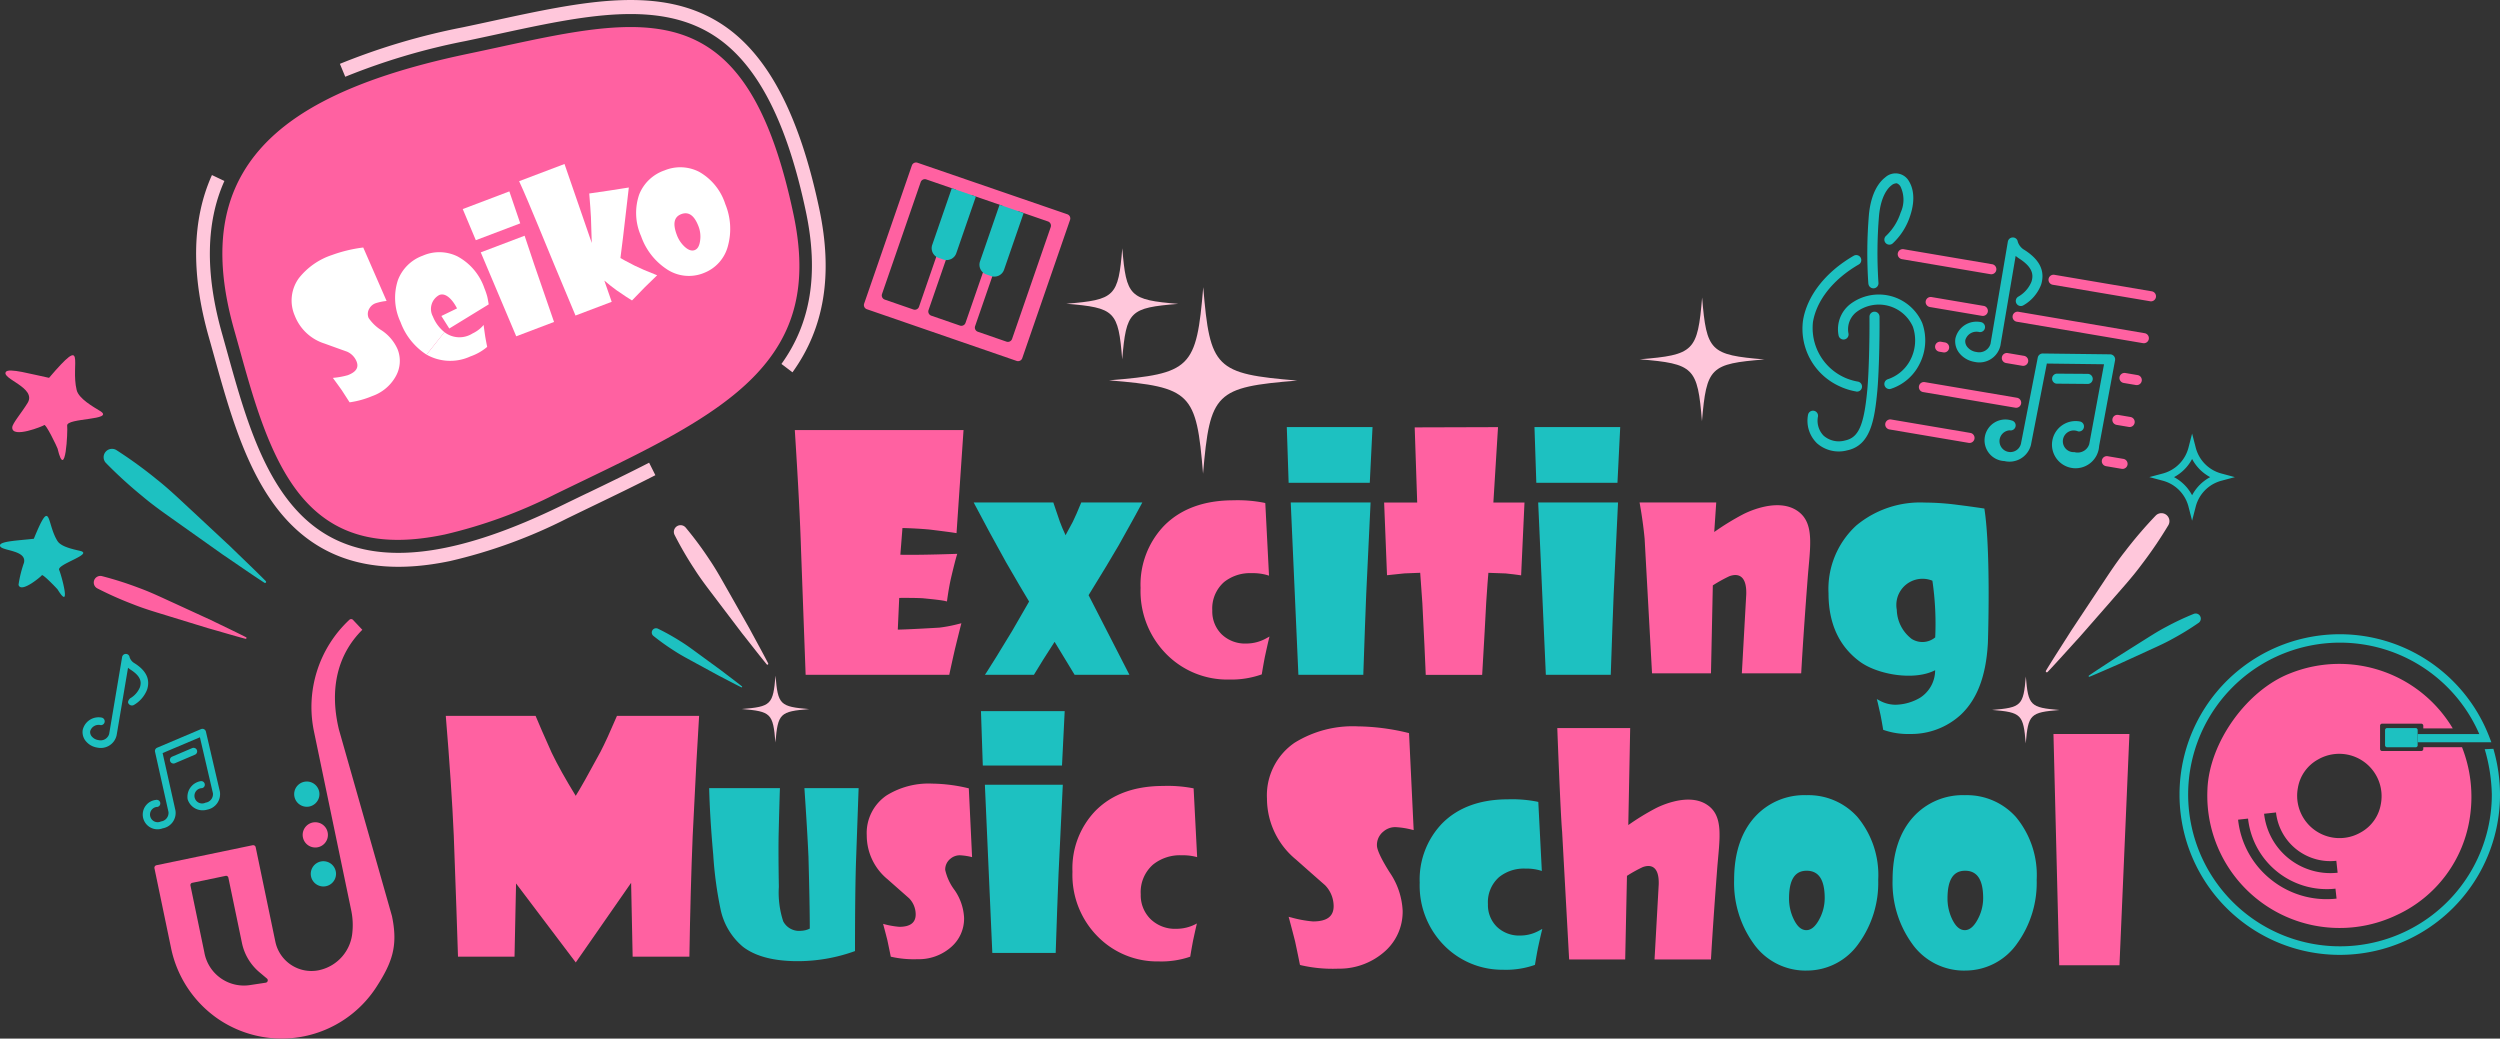
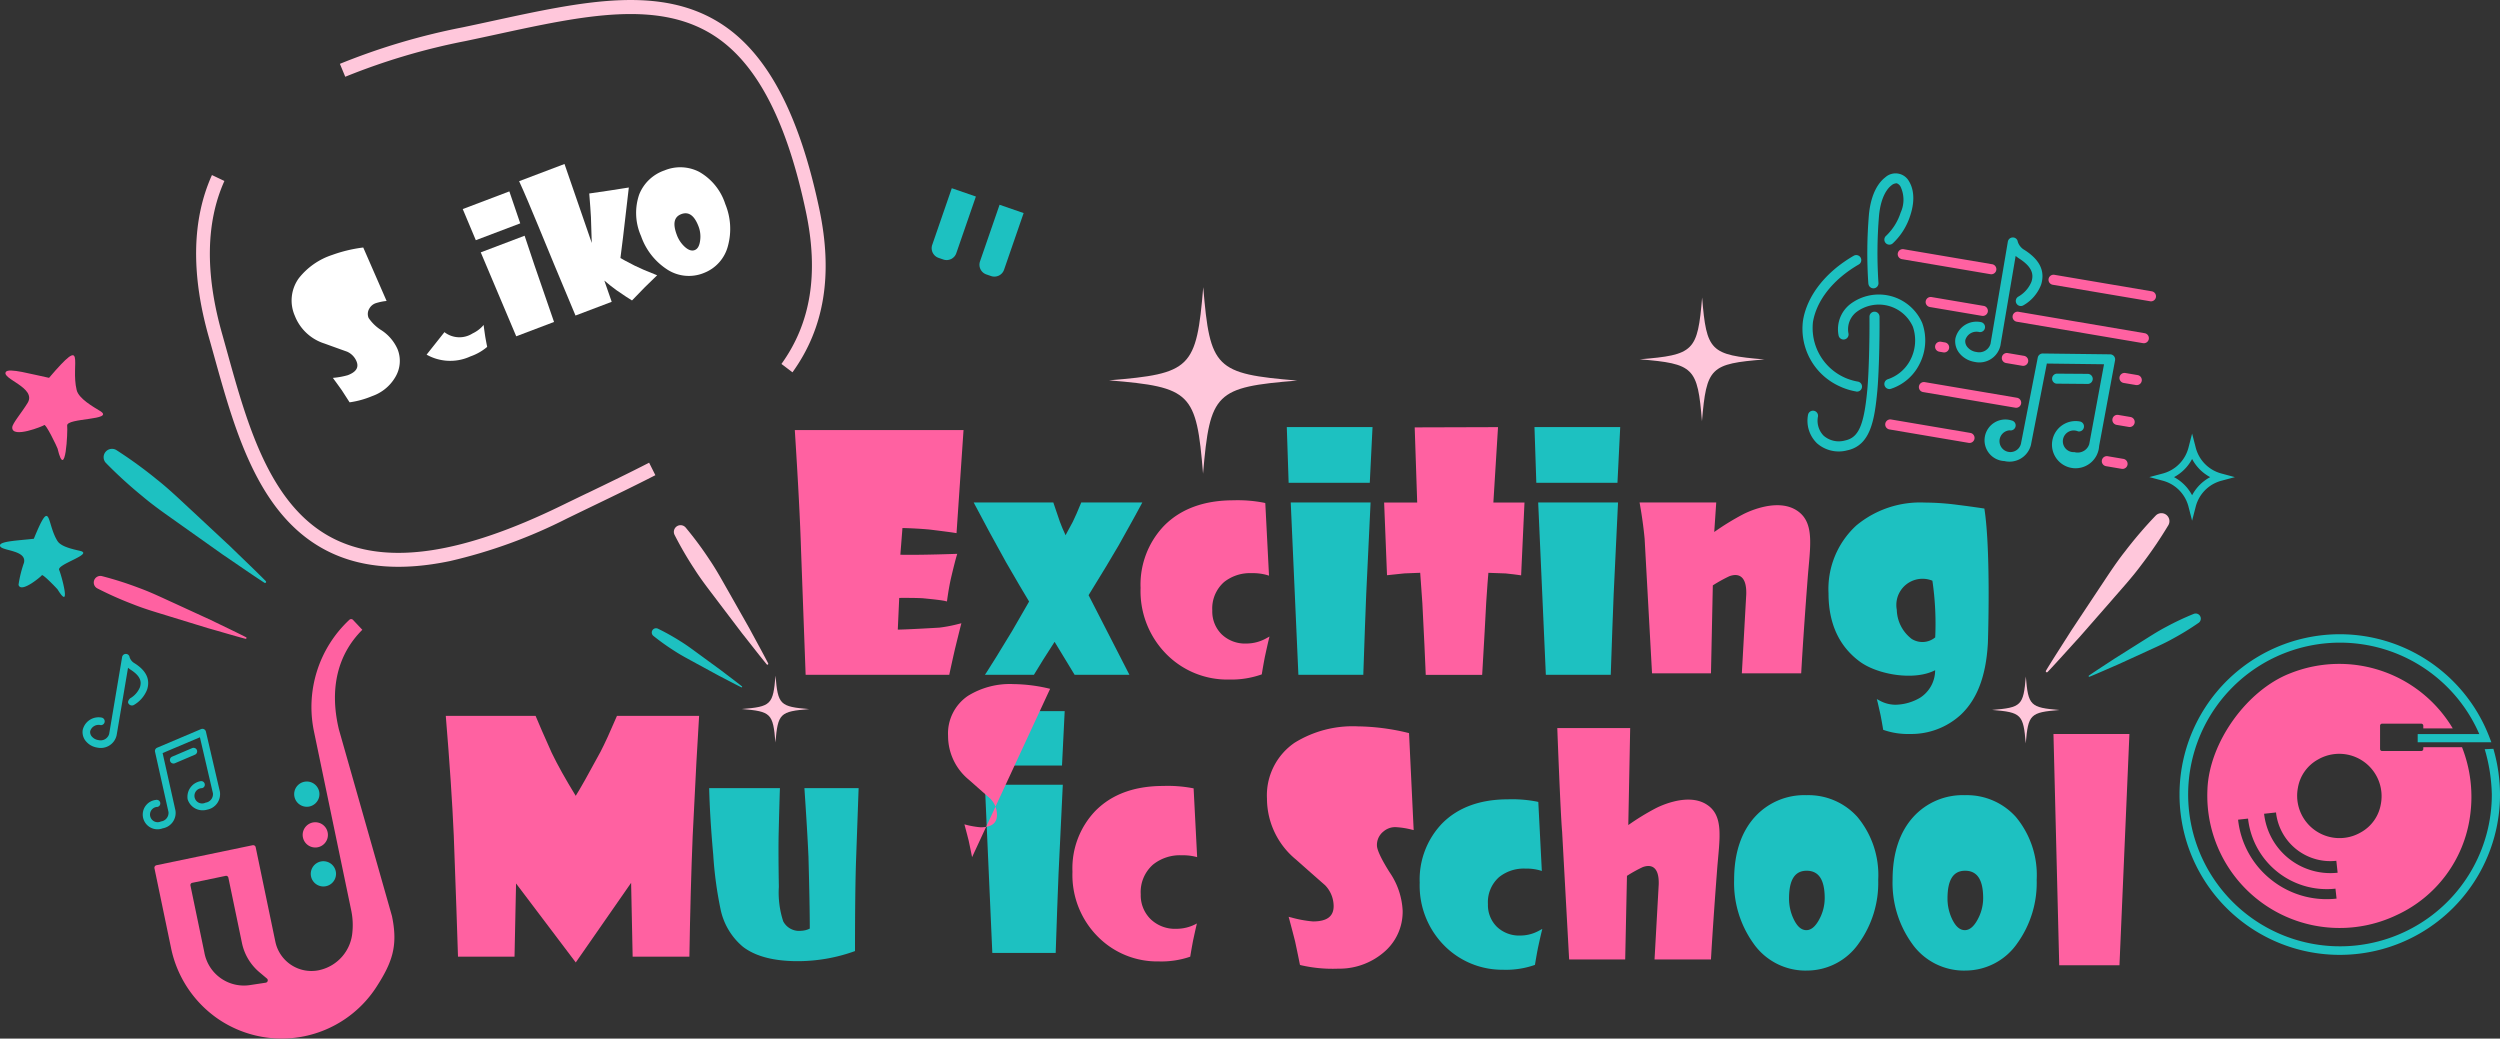
<svg xmlns="http://www.w3.org/2000/svg" id="img_index_logo_exciting_school_music_en" width="326.578" height="135.673" viewBox="0 0 326.578 135.673">
  <rect x="0" y="0" width="326.578" height="135.673" fill="#333333" stroke="none" />
  <defs>
    <clipPath id="clip-path">
      <rect id="長方形_6242" data-name="長方形 6242" width="326.578" height="135.673" fill="none" />
    </clipPath>
    <clipPath id="clip-path-2">
      <rect id="長方形_6241" data-name="長方形 6241" width="326.578" height="135.672" fill="none" />
    </clipPath>
    <clipPath id="clip-path-3">
      <rect id="長方形_6240" data-name="長方形 6240" width="31.351" height="54.799" fill="none" />
    </clipPath>
  </defs>
  <g id="グループ_14749" data-name="グループ 14749" clip-path="url(#clip-path)">
    <g id="グループ_14748" data-name="グループ 14748" transform="translate(0 0.001)">
      <g id="グループ_14747" data-name="グループ 14747" clip-path="url(#clip-path-2)">
        <path id="パス_10129" data-name="パス 10129" d="M87.711,84.489H79.433l-.972-21.972H88.64L88.081,74.2c-.1,2.465-.225,5.857-.364,10.084Z" transform="translate(50.195 39.994)" fill="#1dc1c1" />
        <path id="パス_10130" data-name="パス 10130" d="M78.389,63.756H88.736l.351-7.1H78.15Z" transform="translate(49.995 36.241)" fill="#1dc1c1" />
        <path id="パス_10131" data-name="パス 10131" d="M151.736,62.339l-.008.01h-7.749l.574-10.3c.079-2.389-.976-2.833-2.2-2.389a19.093,19.093,0,0,0-2.166,1.2l-.241,11.486h-7.7l-.967-17.568c-.225-2.455-.662-4.749-.662-4.749h10.016l-.261,3.857a33.818,33.818,0,0,1,3.7-2.278s4.268-2.327,7.053-.556c2.445,1.556,1.768,4.734,1.443,9-.625,8.205-.836,12.287-.836,12.287" transform="translate(83.561 25.609)" fill="#ff61a1" />
        <path id="パス_10132" data-name="パス 10132" d="M83.5,66.234H64.735l-.6-16.307c-.11-3.662-.379-8.855-.8-15.435l-.015-.231H85.362l-.915,13.467-.234-.039c-.505-.08-1.609-.226-3.278-.43-1.072-.1-2.268-.169-3.552-.2l-.274,3.489c1.512.033,3.909,0,7.131-.108l.3-.01-.087.289c-.148.5-.382,1.42-.715,2.822-.189.818-.359,1.786-.51,2.874l-.031.238-.234-.057c-.384-.092-1.376-.215-2.947-.364-.685-.038-1.715-.052-3.056-.043l-.187,4.144c1.063-.023,2.886-.11,5.428-.262a18.7,18.7,0,0,0,2.528-.487l.353-.085-.092.351q-.165.635-.759,3.056-.285,1.247-.7,3.156Z" transform="translate(40.506 21.917)" fill="#ff61a1" />
        <path id="パス_10133" data-name="パス 10133" d="M97.916,62.543H90.756L88.14,58.234c-1.094,1.682-1.981,3.1-2.638,4.2l-.064.107h-6.4l.223-.336c.505-.764,1.632-2.584,3.343-5.411q.979-1.677,2.205-3.824c-.638-1.046-1.645-2.766-3-5.113-1.532-2.745-2.9-5.272-4.071-7.51l-.167-.318H87.976l.048.154c.123.4.394,1.189.8,2.348.2.549.454,1.146.748,1.774.233-.418.548-1,.941-1.745.3-.612.656-1.42,1.054-2.4l.054-.136H99.6l-.167.318c-.384.73-1.366,2.506-2.92,5.28-.876,1.517-2.2,3.707-3.935,6.516Z" transform="translate(49.624 25.609)" fill="#1dc1c1" />
        <path id="パス_10134" data-name="パス 10134" d="M102.38,63.273a11.183,11.183,0,0,1-7.94-3.12,11.693,11.693,0,0,1-3.575-8.84,11.113,11.113,0,0,1,3.081-8.143c2.179-2.2,5.224-3.314,9.051-3.314a17.843,17.843,0,0,1,4.008.323l.152.041.485,9.481-.3-.092a6.836,6.836,0,0,0-1.963-.234,5.427,5.427,0,0,0-3.6,1.156,4.594,4.594,0,0,0-1.546,3.729,4.191,4.191,0,0,0,1.222,3.1,4.4,4.4,0,0,0,3.219,1.208,5.335,5.335,0,0,0,2.6-.677l.431-.238-.116.479q-.143.588-.487,2.166c-.133.692-.264,1.425-.387,2.174l-.02.121-.116.044a11.908,11.908,0,0,1-4.2.633" transform="translate(58.13 25.497)" fill="#ff61a1" />
        <path id="パス_10135" data-name="パス 10135" d="M112.307,62.543h-8.481l-1-22.512h10.43L112.687,52c-.1,2.525-.231,6-.374,10.332Z" transform="translate(65.784 25.609)" fill="#1dc1c1" />
        <path id="パス_10136" data-name="パス 10136" d="M132.02,62.543h-8.481l-1-22.512h10.429L132.4,52c-.1,2.517-.231,5.993-.374,10.332Z" transform="translate(78.396 25.609)" fill="#1dc1c1" />
        <path id="パス_10137" data-name="パス 10137" d="M114.59,43.876h-4.322l.376,9.5,2.271-.239,2.064-.079q.148,1.958.284,4c.21,4.122.357,7.192.431,9.125l.008.208h7.369l.015-.2c.236-4.037.412-7.148.515-9.24.13-1.932.223-3.237.284-3.889,1.03.026,1.789.054,2.253.08.815.085,1.418.157,1.786.215l.239.036.439-9.509h-4.065l.608-9.853-10.885.033.33,9.906Z" transform="translate(70.543 21.765)" fill="#ff61a1" />
        <path id="パス_10138" data-name="パス 10138" d="M166.019,40.817s-2.048-.308-3.357-.462a33.886,33.886,0,0,0-4.442-.318,13.04,13.04,0,0,0-8.925,3,11.264,11.264,0,0,0-3.624,8.873c0,3.937,1.394,6.946,4.144,8.945,2.317,1.668,7.057,2.491,9.784,1.082a4.273,4.273,0,0,1-1.982,3.606,6.594,6.594,0,0,1-3.176.905,4.332,4.332,0,0,1-2.11-.551l-.351-.192.1.389q.116.477.4,1.759c.108.561.215,1.158.315,1.766l.016.1.093.036a9.682,9.682,0,0,0,3.416.513,9.57,9.57,0,0,0,6.652-2.535c1.928-1.833,3.275-4.695,3.519-9.4,0,0,.41-11.986-.462-17.517m-6.42,16.83a2.615,2.615,0,0,1-3.078.2,4.931,4.931,0,0,1-1.941-3.8,3.419,3.419,0,0,1,4.65-3.8,38.757,38.757,0,0,1,.369,7.4" transform="translate(93.191 25.612)" fill="#1dc1c1" />
        <path id="パス_10139" data-name="パス 10139" d="M102.756,41.3h10.6l.359-7.279h-11.2Z" transform="translate(65.58 21.765)" fill="#1dc1c1" />
        <path id="パス_10140" data-name="パス 10140" d="M122.488,41.3h10.6l.359-7.279h-11.2Z" transform="translate(78.203 21.765)" fill="#1dc1c1" />
        <path id="パス_10141" data-name="パス 10141" d="M144.143,88.219l-.008.01h-7.369l.546-9.791c.075-2.271-.928-2.694-2.089-2.271a18.153,18.153,0,0,0-2.059,1.14l-.23,10.922h-7.323l-.918-16.706c-.215-2.335-.63-13.521-.63-13.521h9.522l-.246,12.672a31.875,31.875,0,0,1,3.521-2.164s4.06-2.214,6.706-.528c2.325,1.477,1.681,4.5,1.372,8.555-.594,7.8-.8,11.683-.8,11.683" transform="translate(79.368 37.105)" fill="#ff61a1" />
        <path id="パス_10142" data-name="パス 10142" d="M124.051,85.942a10.637,10.637,0,0,1-7.549-2.968,11.118,11.118,0,0,1-3.4-8.4,10.571,10.571,0,0,1,2.93-7.744c2.071-2.091,4.967-3.15,8.607-3.15a16.911,16.911,0,0,1,3.809.307l.146.038.461,9.015-.282-.087a6.51,6.51,0,0,0-1.866-.223,5.161,5.161,0,0,0-3.421,1.1,4.362,4.362,0,0,0-1.471,3.545,3.987,3.987,0,0,0,1.161,2.95,4.187,4.187,0,0,0,3.061,1.149,5.061,5.061,0,0,0,2.469-.644l.412-.226-.111.456q-.138.558-.464,2.06c-.126.659-.251,1.356-.367,2.066l-.018.116-.111.043a11.3,11.3,0,0,1-4,.6" transform="translate(72.356 40.735)" fill="#1dc1c1" />
        <path id="パス_10143" data-name="パス 10143" d="M160.219,86.26a8.3,8.3,0,0,1-6.957-3.6,13.553,13.553,0,0,1-2.487-8.254c0-3.473.915-6.241,2.719-8.23a8.709,8.709,0,0,1,6.726-2.829,8.609,8.609,0,0,1,6.659,2.842,11.861,11.861,0,0,1,2.719,8.217,13.523,13.523,0,0,1-2.528,8.282,8.242,8.242,0,0,1-6.849,3.568m.028-13.039c-1.545,0-2.3,1.184-2.3,3.621a6.2,6.2,0,0,0,.635,2.766c.459.925.994,1.374,1.633,1.374.617,0,1.181-.474,1.677-1.407a5.811,5.811,0,0,0,.713-2.76c0-2.419-.772-3.594-2.363-3.594" transform="translate(96.456 40.527)" fill="#1dc1c1" />
        <path id="パス_10144" data-name="パス 10144" d="M147.595,86.26a8.3,8.3,0,0,1-6.957-3.6,13.549,13.549,0,0,1-2.487-8.254c0-3.473.915-6.241,2.719-8.23a8.709,8.709,0,0,1,6.726-2.829,8.611,8.611,0,0,1,6.659,2.842,11.858,11.858,0,0,1,2.719,8.217,13.523,13.523,0,0,1-2.528,8.282,8.242,8.242,0,0,1-6.849,3.568m.028-13.039c-1.545,0-2.3,1.184-2.3,3.621a6.185,6.185,0,0,0,.636,2.766c.457.925.992,1.374,1.632,1.374.617,0,1.181-.474,1.677-1.407a5.811,5.811,0,0,0,.713-2.76c0-2.419-.772-3.594-2.363-3.594" transform="translate(88.38 40.527)" fill="#1dc1c1" />
        <path id="パス_10145" data-name="パス 10145" d="M110.145,89.52a18.391,18.391,0,0,1-4.783-.457l-.12-.036-.025-.121q-.175-.9-.605-2.925c-.18-.721-.433-1.691-.758-2.9l-.092-.336.339.082a15.186,15.186,0,0,0,2.84.521c1.82,0,2.7-.654,2.7-2a3.937,3.937,0,0,0-1.117-2.73c-1.261-1.105-2.537-2.23-3.812-3.363a10.315,10.315,0,0,1-3.78-7.945,8.326,8.326,0,0,1,3.6-7.3,14.414,14.414,0,0,1,8.277-2.145,29.092,29.092,0,0,1,6.529.844l.152.036.605,12.669-.264-.061a10.6,10.6,0,0,0-2.142-.326,2.366,2.366,0,0,0-1.548.577,2.228,2.228,0,0,0-.843,1.814c0,.4.285,1.333,1.648,3.5a9.67,9.67,0,0,1,1.71,5.029,6.911,6.911,0,0,1-2.553,5.508,8.935,8.935,0,0,1-5.97,2.06" transform="translate(64.574 37.02)" fill="#ff61a1" />
        <path id="パス_10146" data-name="パス 10146" d="M164.344,88.683l-.753-30.211h9.922l-1.3,30.211Z" transform="translate(104.656 37.407)" fill="#ff61a1" />
        <path id="パス_10147" data-name="パス 10147" d="M173.633,71.471a20.933,20.933,0,1,0,41.866,0,21.648,21.648,0,0,0-.866-5.985l-1.131.052a22.453,22.453,0,0,1,.928,5.933,19.834,19.834,0,1,1-1.638-7.91h-8.046v1.071h9.625l-.282-.73a20.933,20.933,0,0,0-40.456,7.569" transform="translate(111.08 32.33)" fill="#1dc1c1" />
-         <path id="パス_10148" data-name="パス 10148" d="M194,58h-3.721a.273.273,0,0,0-.272.272v1.971a.274.274,0,0,0,.272.272H194a.274.274,0,0,0,.234-.136.317.317,0,0,0,.033-.085.283.283,0,0,0,0-.051V58.27l0-.023A.27.27,0,0,0,194,58" transform="translate(121.555 37.103)" fill="#1dc1c1" />
        <path id="パス_10149" data-name="パス 10149" d="M207.908,61.311a17.267,17.267,0,0,0-21.217-7.2c-5.69,2.2-10.585,9.042-10.827,15.14A17.289,17.289,0,0,0,200.6,85.689a16.724,16.724,0,0,0,9.568-12.921,17.757,17.757,0,0,0-1.049-9h-5.059V64a.268.268,0,0,1-.267.269h-5.113a.268.268,0,0,1-.267-.269V60.962a.267.267,0,0,1,.267-.267h5.113a.267.267,0,0,1,.267.267v.349ZM184.16,81.055a11.578,11.578,0,0,1-4.294-7.818l1.3-.143a10.347,10.347,0,0,0,11.421,9.153l.143,1.3a11.582,11.582,0,0,1-8.566-2.489m-.9-8.594,1.556-.171a7.139,7.139,0,0,0,7.879,6.315l.172,1.558a8.717,8.717,0,0,1-9.607-7.7m15.25-1.266a5.206,5.206,0,0,1-2.625,3.7,5.535,5.535,0,0,1-8.21-5.824,5.208,5.208,0,0,1,2.627-3.7,5.535,5.535,0,0,1,8.209,5.824" transform="translate(112.498 33.838)" fill="#ff61a1" />
        <path id="パス_10150" data-name="パス 10150" d="M163,61.461c1.079-1.776,2.217-3.512,3.324-5.268l3.434-5.18c1.154-1.718,2.263-3.478,3.545-5.1a55.368,55.368,0,0,1,4.039-4.719,1.046,1.046,0,0,1,1.65,1.258,55.4,55.4,0,0,1-3.491,5.139c-1.227,1.666-2.632,3.194-3.986,4.762l-4.094,4.677c-1.4,1.528-2.774,3.084-4.2,4.595a.138.138,0,0,1-.2.007v0a.136.136,0,0,1-.02-.164" transform="translate(104.264 26.153)" fill="#ffc7db" />
        <path id="パス_10151" data-name="パス 10151" d="M166.431,56.984c1.1-.754,2.219-1.468,3.327-2.2l3.368-2.122c1.125-.7,2.237-1.436,3.412-2.048a35.481,35.481,0,0,1,3.6-1.694.67.67,0,0,1,.631,1.169,36.023,36.023,0,0,1-3.389,2.082c-1.154.651-2.378,1.172-3.581,1.732l-3.621,1.655c-1.222.525-2.433,1.072-3.665,1.577a.086.086,0,0,1-.115-.048h0a.088.088,0,0,1,.033-.1" transform="translate(106.448 31.266)" fill="#1dc1c1" />
        <path id="パス_10152" data-name="パス 10152" d="M66.009,59.9c-.8-1.546-1.645-3.061-2.466-4.593l-2.563-4.524c-.862-1.5-1.684-3.035-2.66-4.467a46.107,46.107,0,0,0-3.1-4.175.875.875,0,0,0-1.45.953,46.1,46.1,0,0,0,2.612,4.493c.926,1.464,2.01,2.82,3.05,4.209l3.143,4.142c1.081,1.359,2.135,2.738,3.24,4.081a.116.116,0,0,0,.162.018l0,0a.115.115,0,0,0,.025-.136" transform="translate(34.345 26.767)" fill="#ffc7db" />
        <path id="パス_10153" data-name="パス 10153" d="M63.7,57.64c-.874-.694-1.768-1.356-2.65-2.033l-2.688-1.968c-.9-.651-1.782-1.33-2.729-1.91a29.787,29.787,0,0,0-2.906-1.623.56.56,0,0,0-.6.938,29.651,29.651,0,0,0,2.707,1.937c.925.612,1.915,1.118,2.888,1.656l2.925,1.592c.989.51,1.968,1.038,2.968,1.532a.074.074,0,0,0,.1-.033.073.073,0,0,0-.02-.087" transform="translate(33.224 32.02)" fill="#1dc1c1" />
        <path id="パス_10154" data-name="パス 10154" d="M68.606,57.031q-.288,4.3-.84,15.686-.288,7-.43,15.769H59.923l-.2-9.645-7.23,10.4-7.8-10.321-.2,9.563H37.109q-.143-4.69-.553-15.851-.283-6.429-1.043-15.6H47.246q.615,1.5,2.11,4.832,1.146,2.376,3.132,5.611.881-1.392,3.237-5.754.839-1.618,2.15-4.69Z" transform="translate(22.72 36.484)" fill="#ff61a1" />
        <path id="パス_10155" data-name="パス 10155" d="M76.02,62.786l-.33,9.274q-.143,3.972-.143,12.013a21.986,21.986,0,0,1-7.484,1.318q-4.7,0-7.153-1.878a8.691,8.691,0,0,1-2.938-4.96,50.47,50.47,0,0,1-.946-7.08q-.43-4.759-.531-8.687h9.246q-.071,1.891-.172,6.164-.042,2.381.03,6.751a12,12,0,0,0,.572,4.488,2.344,2.344,0,0,0,2.351,1.233,2.706,2.706,0,0,0,1.118-.287q0-2.954-.172-9.389-.143-3.225-.53-8.96Z" transform="translate(36.143 40.166)" fill="#1dc1c1" />
-         <path id="パス_10156" data-name="パス 10156" d="M82.811,72.032a7.894,7.894,0,0,0-1.605-.244,1.9,1.9,0,0,0-1.233.459,1.794,1.794,0,0,0-.674,1.448,6.851,6.851,0,0,0,1.233,2.651,6.926,6.926,0,0,1,1.233,3.612,4.908,4.908,0,0,1-1.82,3.929,6.39,6.39,0,0,1-4.286,1.476,13.317,13.317,0,0,1-3.47-.33q-.13-.659-.444-2.15-.2-.8-.559-2.137a11.067,11.067,0,0,0,2.122.387q2.135,0,2.135-1.62a3.025,3.025,0,0,0-.859-2.107q-1.4-1.232-2.809-2.479a7.4,7.4,0,0,1-2.724-5.719,5.945,5.945,0,0,1,2.579-5.232,10.4,10.4,0,0,1,5.992-1.548,21.091,21.091,0,0,1,4.76.617Z" transform="translate(44.174 39.937)" fill="#ff61a1" />
+         <path id="パス_10156" data-name="パス 10156" d="M82.811,72.032q-.13-.659-.444-2.15-.2-.8-.559-2.137a11.067,11.067,0,0,0,2.122.387q2.135,0,2.135-1.62a3.025,3.025,0,0,0-.859-2.107q-1.4-1.232-2.809-2.479a7.4,7.4,0,0,1-2.724-5.719,5.945,5.945,0,0,1,2.579-5.232,10.4,10.4,0,0,1,5.992-1.548,21.091,21.091,0,0,1,4.76.617Z" transform="translate(44.174 39.937)" fill="#ff61a1" />
        <path id="パス_10157" data-name="パス 10157" d="M101.725,71.915a6.991,6.991,0,0,0-2.022-.244,5.6,5.6,0,0,0-3.727,1.205,4.769,4.769,0,0,0-1.62,3.885,4.369,4.369,0,0,0,1.284,3.247A4.578,4.578,0,0,0,99,81.276a5.5,5.5,0,0,0,2.694-.7c-.1.392-.257,1.113-.487,2.164q-.2,1.048-.387,2.179a11.65,11.65,0,0,1-4.114.617,10.9,10.9,0,0,1-7.769-3.053,11.406,11.406,0,0,1-3.5-8.658,10.836,10.836,0,0,1,3.011-7.971q3.21-3.239,8.873-3.24a17.448,17.448,0,0,1,3.942.316Z" transform="translate(54.66 40.054)" fill="#ff61a1" />
        <path id="パス_10158" data-name="パス 10158" d="M77.1,3.248c-7.982-5.3-18.18-3.093-29.988-.535-1.317.285-2.651.576-4.006.859A86.5,86.5,0,0,0,27.078,8.338l.7,1.689A84.832,84.832,0,0,1,43.484,5.362c1.359-.285,2.7-.576,4.019-.861C58.92,2.026,68.781-.112,76.137,4.776c5.477,3.64,9.346,11.137,11.826,22.924,1.687,8.015.639,14.507-3.206,19.842L86.2,48.634c4.163-5.778,5.311-12.747,3.511-21.3C87.127,15.046,83,7.167,77.1,3.248" transform="translate(17.323 0)" fill="#ffc7db" />
        <path id="パス_10159" data-name="パス 10159" d="M66.712,55.5q-1.69.814-3.409,1.65c-12.808,6.241-22.387,7.713-29.284,4.5-8.618-4.016-11.639-14.877-14.3-24.46-.236-.849-.469-1.689-.7-2.512-2.228-7.84-2.128-14.556.3-19.959l-1.627-.774C15.073,19.757,14.942,26.9,17.3,35.174q.349,1.23.7,2.5c2.771,9.97,5.913,21.267,15.294,25.637,4.25,1.981,9.379,2.338,15.5,1.058a66.946,66.946,0,0,0,15.3-5.57q1.717-.834,3.4-1.646c2.842-1.369,5.524-2.665,8.123-4l-.817-1.633c-2.579,1.328-5.252,2.619-8.082,3.983" transform="translate(9.995 8.921)" fill="#ffc7db" />
-         <path id="パス_10160" data-name="パス 10160" d="M46.741,68.449c-8.573,1.8-14.582.13-18.913-5.242C23.876,58.3,21.8,50.856,19.979,44.289c-.238-.854-.472-1.7-.708-2.527-2.4-8.451-2.027-15.189,1.154-20.6,4.283-7.285,13.625-12.218,29.4-15.52,1.363-.285,2.706-.576,4.03-.863,1.274-.277,2.53-.549,3.768-.808C75.461.239,86.7-.1,92.332,26.662c1.9,9.045.282,15.594-5.255,21.231C81.857,53.211,73.521,57.232,64.7,61.487q-1.714.826-3.458,1.673a63.969,63.969,0,0,1-14.5,5.29" transform="translate(11.332 1.378)" fill="#ff61a1" />
        <path id="パス_10161" data-name="パス 10161" d="M29.446,53.04c-1.53-1.543-3.111-3.032-4.665-4.549l-4.754-4.431c-1.591-1.466-3.147-2.986-4.847-4.327A57.815,57.815,0,0,0,9.923,35.92,1.094,1.094,0,0,0,8.552,37.6a58.025,58.025,0,0,0,4.8,4.375c1.653,1.4,3.455,2.609,5.214,3.871l5.3,3.758c1.8,1.213,3.573,2.463,5.395,3.648a.144.144,0,0,0,.2-.039l0,0a.146.146,0,0,0-.021-.172" transform="translate(5.281 22.874)" fill="#1dc1c1" />
        <path id="パス_10162" data-name="パス 10162" d="M12.814,35.592c1.969,1.227-4.48.866-4.317,1.914.093.612-.2,7.425-1.254,2.989-.03-.149-1.6-3.447-1.771-3.055-.033.077-4.221,1.81-4.15.279.023-.52,1.215-1.886,2.014-3.2C4.54,32.531-.143,31.375.493,30.473c.38-.544,3.329.307,5.637.779,5-5.844,2.776-1.771,3.609,1.6.274,1.126,2.148,2.168,3.075,2.742" transform="translate(0.277 18.104)" fill="#ff61a1" fill-rule="evenodd" />
        <path id="パス_10163" data-name="パス 10163" d="M27.356,53.887c-1.525-.776-3.073-1.5-4.609-2.25L18.1,49.5c-1.551-.7-3.089-1.454-4.691-2.038a45.56,45.56,0,0,0-4.87-1.554.862.862,0,0,0-.61,1.6A46.067,46.067,0,0,0,12.6,49.586c1.581.636,3.225,1.1,4.854,1.607l4.891,1.5c1.645.462,3.278.959,4.932,1.4a.114.114,0,0,0,.139-.08v0a.111.111,0,0,0-.057-.123" transform="translate(4.784 29.352)" fill="#ff61a1" />
        <path id="パス_10164" data-name="パス 10164" d="M10.486,45.675c1.774.431-3.135,1.753-2.755,2.5.22.435,1.682,5.6-.2,2.543-.061-.1-2.048-2.181-2.078-1.846-.007.066-2.709,2.4-3.034,1.233a15.272,15.272,0,0,1,.715-2.892c.412-1.781-3.376-1.489-3.122-2.32.149-.5,2.563-.592,4.406-.808,2.294-5.6,1.638-2.009,3.093.3.482.774,2.14,1.089,2.974,1.29" transform="translate(0 26.292)" fill="#1dc1c1" fill-rule="evenodd" />
        <path id="パス_10165" data-name="パス 10165" d="M177.291,36.384a4.714,4.714,0,0,0,3.34,3.37l1.771.476-1.771.474a4.714,4.714,0,0,0-3.34,3.37l-.476,1.843-.476-1.843A4.714,4.714,0,0,0,173,40.7l-1.771-.474L173,39.754a4.714,4.714,0,0,0,3.34-3.37l.476-1.843Zm-.476,6.215a5.706,5.706,0,0,1,2.36-2.369,5.71,5.71,0,0,1-2.36-2.371,5.71,5.71,0,0,1-2.36,2.371,5.706,5.706,0,0,1,2.36,2.369" transform="translate(109.542 22.097)" fill="#1dc1c1" />
        <g id="グループ_14746" data-name="グループ 14746" transform="translate(20.169 80.873)" style="mix-blend-mode: multiply;isolation: isolate">
          <g id="グループ_14745" data-name="グループ 14745">
            <g id="グループ_14744" data-name="グループ 14744" clip-path="url(#clip-path-3)">
              <path id="パス_10166" data-name="パス 10166" d="M25.422,65.524a1.649,1.649,0,1,0-1.951-1.279,1.65,1.65,0,0,0,1.951,1.279" transform="translate(-5.176 -41.043)" fill="#1dc1c1" />
              <path id="パス_10167" data-name="パス 10167" d="M26.1,68.769a1.649,1.649,0,1,0-1.951-1.279A1.65,1.65,0,0,0,26.1,68.769" transform="translate(-4.745 -38.967)" fill="#ff61a1" />
              <path id="パス_10168" data-name="パス 10168" d="M26.744,71.873a1.649,1.649,0,1,0-1.951-1.279,1.65,1.65,0,0,0,1.951,1.279" transform="translate(-4.331 -36.981)" fill="#1dc1c1" />
              <path id="パス_10169" data-name="パス 10169" d="M39.462,50.715l-1.208-1.281a.338.338,0,0,0-.484-.023,15.589,15.589,0,0,0-4.632,14.551l4.875,23.415a9.338,9.338,0,0,1,.151,2.838,5.525,5.525,0,0,1-4.253,4.945c-.051.013-.107.025-.159.036a4.815,4.815,0,0,1-5.657-3.765L25.531,79.122a.338.338,0,0,0-.4-.262L12.57,81.473a.339.339,0,0,0-.262.4l2.164,10.394a14.874,14.874,0,0,0,6.287,9.378,14.737,14.737,0,0,0,20.548-4.276c2.122-3.283,2.822-5.431,2.027-9.256L36.4,63.73c-1.256-5.262-.2-9.768,3.066-13.015m-12.606,46.1-1.979.3a5.249,5.249,0,0,1-6.059-4.275l-1.812-8.712a.3.3,0,0,1,.234-.357l4.362-.908a.3.3,0,0,1,.357.234l1.776,8.538a6.793,6.793,0,0,0,2.228,3.77L27,96.274a.307.307,0,0,1-.149.539" transform="translate(-12.3 -49.321)" fill="#ff61a1" />
            </g>
          </g>
        </g>
        <path id="パス_10170" data-name="パス 10170" d="M12.78,57.908a3,3,0,0,0,1.3-1.474c.187-.62.189-1.372-1.217-2.273a3.031,3.031,0,0,1-.344-.256L11.03,62.719a2.124,2.124,0,0,1-2.51,1.617l-.046-.008a2.382,2.382,0,0,1-1.41-.769,1.853,1.853,0,0,1-.469-1.512A2.126,2.126,0,0,1,9.107,60.42a.5.5,0,0,1-.148.981,1.143,1.143,0,0,0-1.384.792.88.88,0,0,0,.233.713,1.375,1.375,0,0,0,.859.449,1.162,1.162,0,0,0,1.386-.8l1.692-10.047a.494.494,0,0,1,.492-.413.489.489,0,0,1,.485.425,1.411,1.411,0,0,0,.671.808c1.5.959,2.03,2.069,1.63,3.393a3.985,3.985,0,0,1-1.769,2.06.525.525,0,0,1-.672-.2c-.207-.279.2-.671.2-.671" transform="translate(4.206 33.325)" fill="#1dc1c1" />
        <path id="パス_10171" data-name="パス 10171" d="M13.964,71.066a1.924,1.924,0,1,1-.866-3.717.466.466,0,1,1,.187.913,1,1,0,1,0,.467,1.9,1.127,1.127,0,0,0,.979-1.231l0,0-1.758-7.869a.463.463,0,0,1,.274-.53L18.983,58.1a.468.468,0,0,1,.636.325l1.827,7.851,0,0a2.063,2.063,0,0,1-1.676,2.348,2.05,2.05,0,0,1-2.54-1.368,2.072,2.072,0,0,1,1.674-2.35.466.466,0,0,1,.559.349.459.459,0,0,1-.348.559,1,1,0,1,0,.443,1.9l.025-.007a1.121,1.121,0,0,0,.954-1.223v0l-1.7-7.315-4.872,2.061,1.673,7.487a2.043,2.043,0,0,1-1.674,2.348" transform="translate(7.279 37.143)" fill="#1dc1c1" />
        <path id="パス_10172" data-name="パス 10172" d="M14.124,61.609a.466.466,0,0,1-.3-.881l2.617-1.117a.473.473,0,0,1,.612.246.468.468,0,0,1-.246.612l-2.617,1.117c-.023.008-.046.016-.071.023" transform="translate(8.665 38.113)" fill="#1dc1c1" />
-         <path id="パス_10173" data-name="パス 10173" d="M75.825,12.976a.576.576,0,0,0-.733.357l-.015.041-4.8,13.9-1.42,4.106a.577.577,0,0,0,.357.733l19.564,6.752a.577.577,0,0,0,.733-.357l6.244-18.067a.577.577,0,0,0-.357-.733Zm17.047,7.671a.579.579,0,0,1,.357.735L88.181,35.99a.577.577,0,0,1-.733.357l-3.74-1.292a.578.578,0,0,1-.356-.735L88.4,19.712a.579.579,0,0,1,.735-.357Zm-6.078-2.1a.577.577,0,0,1,.357.733L82.1,33.89a.577.577,0,0,1-.733.357l-3.74-1.292a.579.579,0,0,1-.357-.735L82.32,17.612a.579.579,0,0,1,.735-.357Zm-6.079-2.1a.577.577,0,0,1,.357.733l-5.049,14.61a.578.578,0,0,1-.735.357l-3.739-1.292a.579.579,0,0,1-.357-.735l5.049-14.608a.576.576,0,0,1,.733-.357Z" transform="translate(44.028 8.281)" fill="#ff61a1" />
        <path id="パス_10174" data-name="パス 10174" d="M80,16.08l-2.558,7.4a1.336,1.336,0,0,1-1.7.826l-.615-.212a1.338,1.338,0,0,1-.83-1.7l2.556-7.4Z" transform="translate(47.481 9.592)" fill="#1dc1c1" />
        <path id="パス_10175" data-name="パス 10175" d="M83.8,17.4l-2.556,7.4a1.336,1.336,0,0,1-1.7.826l-.615-.212a1.339,1.339,0,0,1-.828-1.7l2.556-7.4Z" transform="translate(49.918 10.433)" fill="#1dc1c1" />
        <path id="パス_10176" data-name="パス 10176" d="M181.08,48.546l-2.051-.348a.659.659,0,0,1,.221-1.3l2.05.348a.659.659,0,0,1-.22,1.3m-19.993-3.391L150.737,43.4a.659.659,0,0,1,.22-1.3l10.352,1.756a.658.658,0,1,1-.221,1.3m20.921-2.082-1.6-.271a.659.659,0,1,1,.22-1.3l1.6.272a.658.658,0,0,1-.22,1.3m-14.833-2.515-12.042-2.041a.658.658,0,0,1,.22-1.3L167.4,39.261a.658.658,0,0,1-.22,1.3M182.937,37.6l-1.6-.272a.658.658,0,0,1,.22-1.3l1.6.271a.659.659,0,0,1-.22,1.3M168.1,35.086l-2.132-.362a.658.658,0,1,1,.22-1.3l2.132.361a.659.659,0,0,1-.22,1.3m-10.329-1.753-.52-.087a.659.659,0,1,1,.22-1.3l.52.089a.658.658,0,0,1-.22,1.3m26.09-1.205-16.489-2.8a.659.659,0,0,1,.22-1.3l16.489,2.8a.659.659,0,0,1-.22,1.3m-21.031-3.566-6.813-1.156a.658.658,0,0,1,.22-1.3l6.813,1.154a.659.659,0,1,1-.22,1.3m21.959-1.907L172.068,24.5a.659.659,0,1,1,.22-1.3l12.724,2.158a.659.659,0,0,1-.22,1.3m-20.854-3.537L152.37,21.156a.659.659,0,0,1,.221-1.3l11.567,1.963a.658.658,0,1,1-.22,1.3" transform="translate(96.081 12.697)" fill="#ff61a1" />
        <path id="パス_10177" data-name="パス 10177" d="M145.463,49.026a4.1,4.1,0,0,1-1.131-3.666.659.659,0,1,1,1.3.22,2.791,2.791,0,0,0,.744,2.5,3.024,3.024,0,0,0,2.8.62c1.763-.371,2.466-1.976,2.9-6.6.185-1.986.31-6.172.284-9.533a.658.658,0,1,1,1.315-.01c.026,3.4-.1,7.643-.289,9.665-.362,3.875-.91,7.135-3.94,7.771a4.3,4.3,0,0,1-3.98-.959m24.488,2.355a2.717,2.717,0,1,1,.984-5.3.658.658,0,1,1-.275,1.287,1.421,1.421,0,1,0,1.5,1.682v-.008l2.182-11.181a.659.659,0,0,1,.656-.531l8.8.11a.66.66,0,0,1,.641.779l-2.082,11.2,0,0a3.082,3.082,0,1,1-2.514-3.209.657.657,0,0,1,.526.767.648.648,0,0,1-.767.526,1.417,1.417,0,1,0-.5,2.714l.034,0a1.588,1.588,0,0,0,1.93-1.043v0L183,38.745l-7.471-.093-2.078,10.64a2.888,2.888,0,0,1-3.5,2.089M150.614,42.3h0a8.341,8.341,0,0,1-2.182-.689,8.242,8.242,0,0,1-4.749-8.625c.548-3.23,2.96-6.3,6.62-8.415a.658.658,0,1,1,.661,1.138c-3.32,1.922-5.5,4.655-5.983,7.5a7.1,7.1,0,0,0,5.859,7.8.658.658,0,1,1-.221,1.3m3.724-.761a.658.658,0,0,1,.4-.843,5.133,5.133,0,0,0,2.938-2.489,5.518,5.518,0,0,0,.349-4.375,4.87,4.87,0,0,0-7.384-1.907,2.85,2.85,0,0,0-1.028,2.794.658.658,0,1,1-1.292.254,4.152,4.152,0,0,1,1.471-4.053,6.182,6.182,0,0,1,9.458,2.432,6.754,6.754,0,0,1-.4,5.442,6.391,6.391,0,0,1-3.671,3.142.657.657,0,0,1-.841-.4m22.423-.267a.658.658,0,0,1,.118-1.307L180.9,40a.658.658,0,0,1-.013,1.315l-4.019-.036c-.036,0-.07,0-.1-.01m-10.694-2.838a3.184,3.184,0,0,1-1.873-1.025,2.474,2.474,0,0,1-.62-2.01,2.826,2.826,0,0,1,3.34-2.156.658.658,0,0,1-.2,1.3,1.522,1.522,0,0,0-1.841,1.049,1.177,1.177,0,0,0,.31.951,1.828,1.828,0,0,0,1.14.6,1.544,1.544,0,0,0,1.843-1.063l2.263-13.347a.661.661,0,0,1,.656-.549.645.645,0,0,1,.643.566,1.9,1.9,0,0,0,.89,1.076c1.989,1.276,2.7,2.751,2.161,4.511a5.263,5.263,0,0,1-2.355,2.732.658.658,0,0,1-.628-1.156,3.976,3.976,0,0,0,1.723-1.958c.251-.822.253-1.823-1.613-3.022a4.251,4.251,0,0,1-.457-.339L169.466,36.3a2.818,2.818,0,0,1-3.335,2.145l-.064-.01M152.211,28.195a59.859,59.859,0,0,1,.082-9.046c.3-3.009,1.458-4.308,2.122-4.813a2.009,2.009,0,0,1,3.138.556c.385.644.915,2.078.125,4.452a8.46,8.46,0,0,1-2.266,3.6.658.658,0,1,1-.879-.979,7.241,7.241,0,0,0,1.9-3.035,4,4,0,0,0,0-3.357.929.929,0,0,0-.51-.469,1.08,1.08,0,0,0-.7.28c-.4.3-1.35,1.29-1.61,3.9a58.627,58.627,0,0,0-.077,8.851.658.658,0,0,1-1.315.066" transform="translate(91.851 8.838)" fill="#1dc1c1" />
        <path id="パス_10178" data-name="パス 10178" d="M88.364,35.048c10.688.884,11.4,1.594,12.262,12.193.9-10.594,1.614-11.3,12.3-12.164-10.691-.887-11.4-1.6-12.275-12.2-.885,10.6-1.6,11.3-12.291,12.167" transform="translate(56.53 14.637)" fill="#ffc7db" fill-rule="evenodd" />
-         <path id="パス_10179" data-name="パス 10179" d="M84.947,27.024c6.365.526,6.792.949,7.305,7.264.535-6.31.963-6.733,7.321-7.246-6.369-.528-6.79-.951-7.312-7.264-.521,6.311-.948,6.729-7.315,7.246" transform="translate(54.344 12.652)" fill="#ffc7db" fill-rule="evenodd" />
        <path id="パス_10180" data-name="パス 10180" d="M130.628,31.772c7.089.587,7.564,1.058,8.133,8.087.6-7.026,1.071-7.5,8.161-8.068-7.09-.589-7.562-1.061-8.141-8.09-.587,7.03-1.063,7.5-8.153,8.071" transform="translate(83.568 15.162)" fill="#ffc7db" fill-rule="evenodd" />
        <path id="パス_10181" data-name="パス 10181" d="M59.092,58.186c3.832.316,4.088.572,4.4,4.372.323-3.8.579-4.052,4.411-4.362-3.832-.318-4.088-.572-4.4-4.372-.316,3.8-.574,4.052-4.406,4.362" transform="translate(37.803 34.433)" fill="#ffc7db" fill-rule="evenodd" />
        <path id="パス_10182" data-name="パス 10182" d="M158.7,58.258c3.832.316,4.088.572,4.4,4.372.323-3.8.579-4.052,4.411-4.362-3.832-.318-4.088-.572-4.4-4.372-.316,3.8-.574,4.052-4.406,4.362" transform="translate(101.525 34.479)" fill="#ffc7db" fill-rule="evenodd" />
        <path id="パス_10183" data-name="パス 10183" d="M56.1,30.887l-.051-.03c-.31-.179-.977-.62-1.984-1.312-.525-.384-1.054-.8-1.579-1.253l.963,2.776-4.729,1.792-2.789-6.674c-.615-1.435-3.345-8.238-4.542-10.8l-.034-.075,5.929-2.248L50.844,23.38c-.02-.758-.056-1.889-.107-3.373-.039-.731-.111-1.748-.215-3.019l-.007-.071,2.617-.382c.82-.121,1.646-.251,2.455-.385l.1-.016-.013.1c-.089.685-.257,2.135-.5,4.308-.13,1.186-.326,2.8-.585,4.806.184.12.817.459,1.886,1.008.671.333,1.612.738,2.8,1.2l.11.043-.084.084-1.52,1.476c-.389.39-.938.956-1.63,1.681Z" transform="translate(26.458 8.358)" fill="#fff" />
        <path id="パス_10184" data-name="パス 10184" d="M33.737,39.133a11.823,11.823,0,0,1-2.878.8l-.062,0-.033-.051q-.3-.47-.981-1.522c-.256-.362-.615-.859-1.064-1.471l-.1-.138.172-.021a9.838,9.838,0,0,0,1.774-.335c1.076-.408,1.454-.984,1.161-1.761a2.367,2.367,0,0,0-1.248-1.309c-.974-.348-1.959-.7-2.945-1.061a6.143,6.143,0,0,1-3.891-3.642,4.96,4.96,0,0,1,.533-4.9,9.175,9.175,0,0,1,4.352-3.034,18.633,18.633,0,0,1,3.98-.963l.077-.011,3.05,6.982-.134.018a6.883,6.883,0,0,0-1.323.29,1.543,1.543,0,0,0-.792.68,1.353,1.353,0,0,0-.1,1.231A5.573,5.573,0,0,0,35,30.549,5.7,5.7,0,0,1,37.068,33a4.107,4.107,0,0,1-.3,3.657,5.658,5.658,0,0,1-3.025,2.473" transform="translate(14.866 12.615)" fill="#fff" />
        <path id="パス_10185" data-name="パス 10185" d="M38.572,21.623l-1.707-4.067,6.088-2.309,1.422,4.175" transform="translate(23.584 9.754)" fill="#fff" />
        <path id="パス_10186" data-name="パス 10186" d="M44.028,18.779,45.3,22.586c.61,1.8,1.466,4.278,2.543,7.374l.028.084-4.937,1.873L38.3,20.952Z" transform="translate(24.502 12.013)" fill="#fff" />
        <line id="線_218" data-name="線 218" y1="2.201" x2="5.803" transform="translate(62.156 29.176)" fill="#fff" />
        <path id="パス_10187" data-name="パス 10187" d="M59.477,27.155a5.188,5.188,0,0,1-4.863-.561,8.512,8.512,0,0,1-3.294-4.29,7.422,7.422,0,0,1-.238-5.426,5.444,5.444,0,0,1,3.306-3.143,5.38,5.38,0,0,1,4.522.184,7.437,7.437,0,0,1,3.417,4.212,8.488,8.488,0,0,1,.359,5.421,5.151,5.151,0,0,1-3.209,3.6m-2.9-7.705c-.948.359-1.136,1.251-.577,2.725A3.957,3.957,0,0,0,57,23.687c.489.453.936.607,1.331.457s.623-.567.71-1.253a3.7,3.7,0,0,0-.2-1.817c-.554-1.463-1.3-1.994-2.273-1.625" transform="translate(32.418 8.525)" fill="#fff" />
-         <path id="パス_10188" data-name="パス 10188" d="M37.924,30.536a5.017,5.017,0,0,1-1.513-2.053,2.067,2.067,0,0,1,.841-2.8c.866-.348,1.756.649,2.317,1.75l-2.045.992,1.035,1.636,5.15-3.155c-.061-.313-.13-.822-.225-1.14s-.2-.633-.335-.954a7.451,7.451,0,0,0-3.521-4.171,5.376,5.376,0,0,0-4.537-.093,5.436,5.436,0,0,0-3.253,3.217,7.441,7.441,0,0,0,.351,5.455,8.522,8.522,0,0,0,3.4,4.255" transform="translate(20.133 12.852)" fill="#fff" />
        <path id="パス_10189" data-name="パス 10189" d="M36.315,26.83A3.194,3.194,0,0,0,39.988,27a4.268,4.268,0,0,0,1.261-.9l.184-.216.036.282c.028.23.089.653.179,1.266.071.4.149.822.236,1.249l.015.071-.054.048A6.862,6.862,0,0,1,39.709,30a6.286,6.286,0,0,1-5.724-.231" transform="translate(21.742 16.558)" fill="#fff" />
      </g>
    </g>
  </g>
</svg>